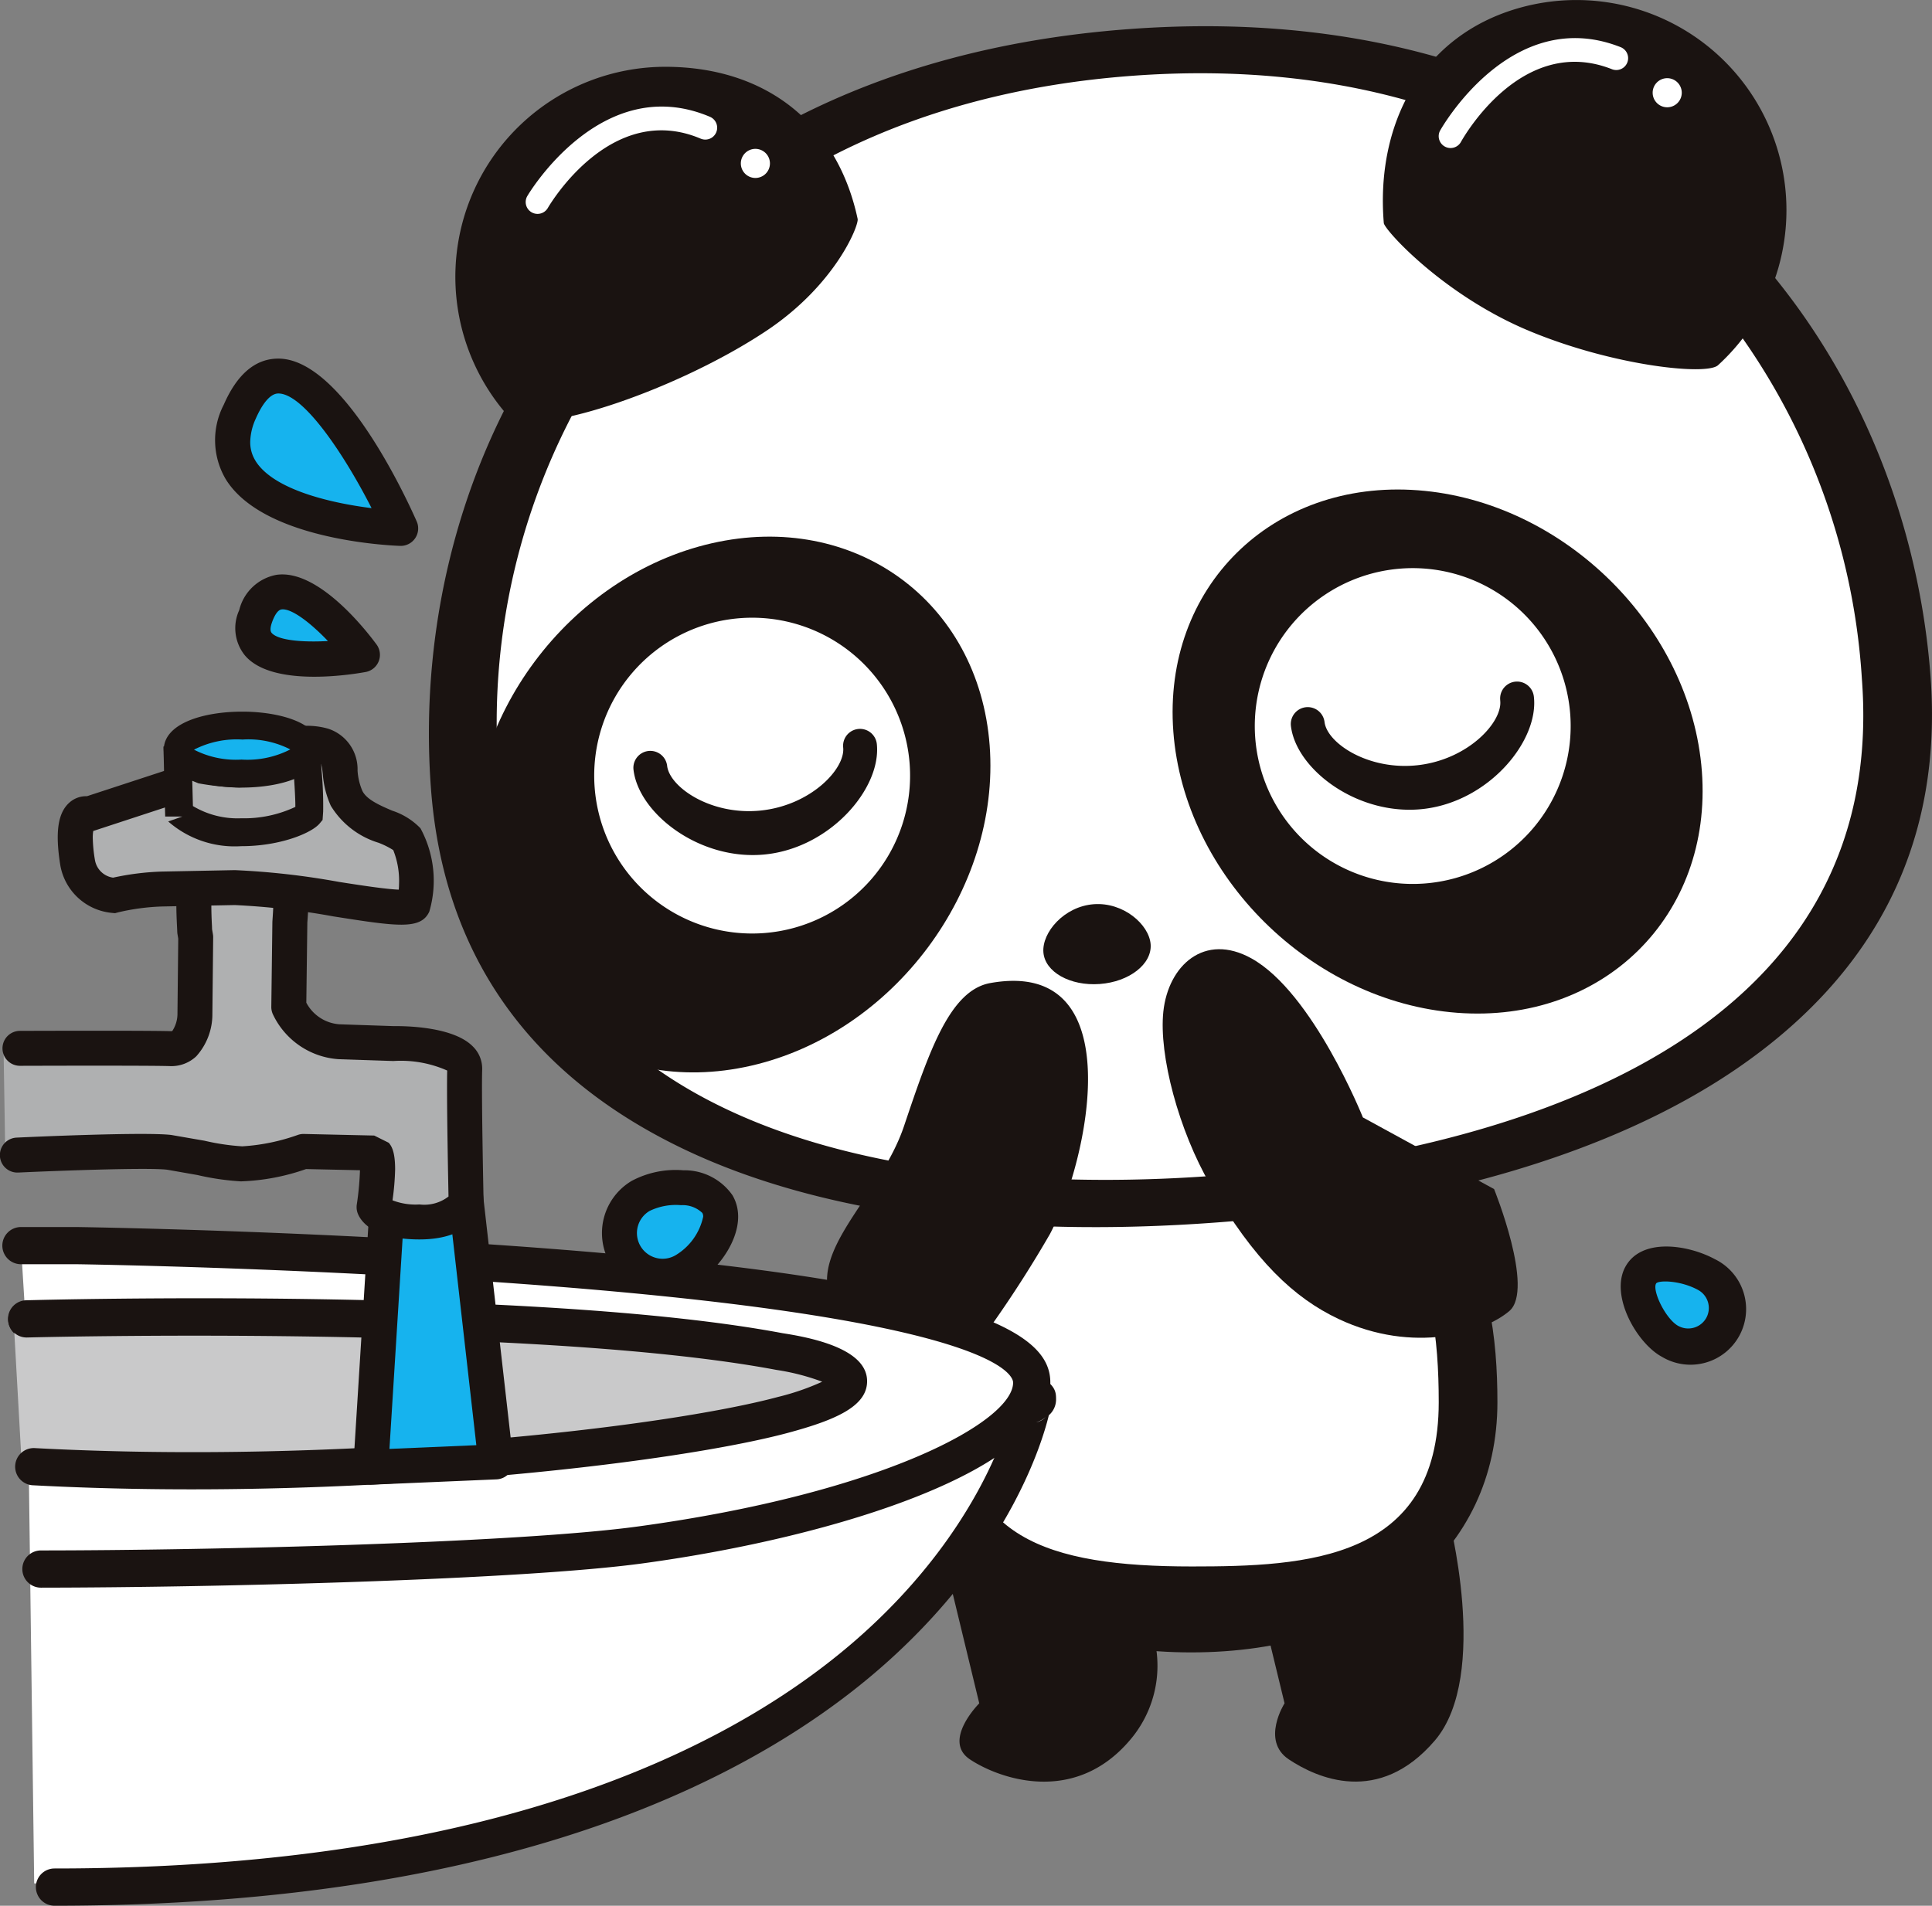
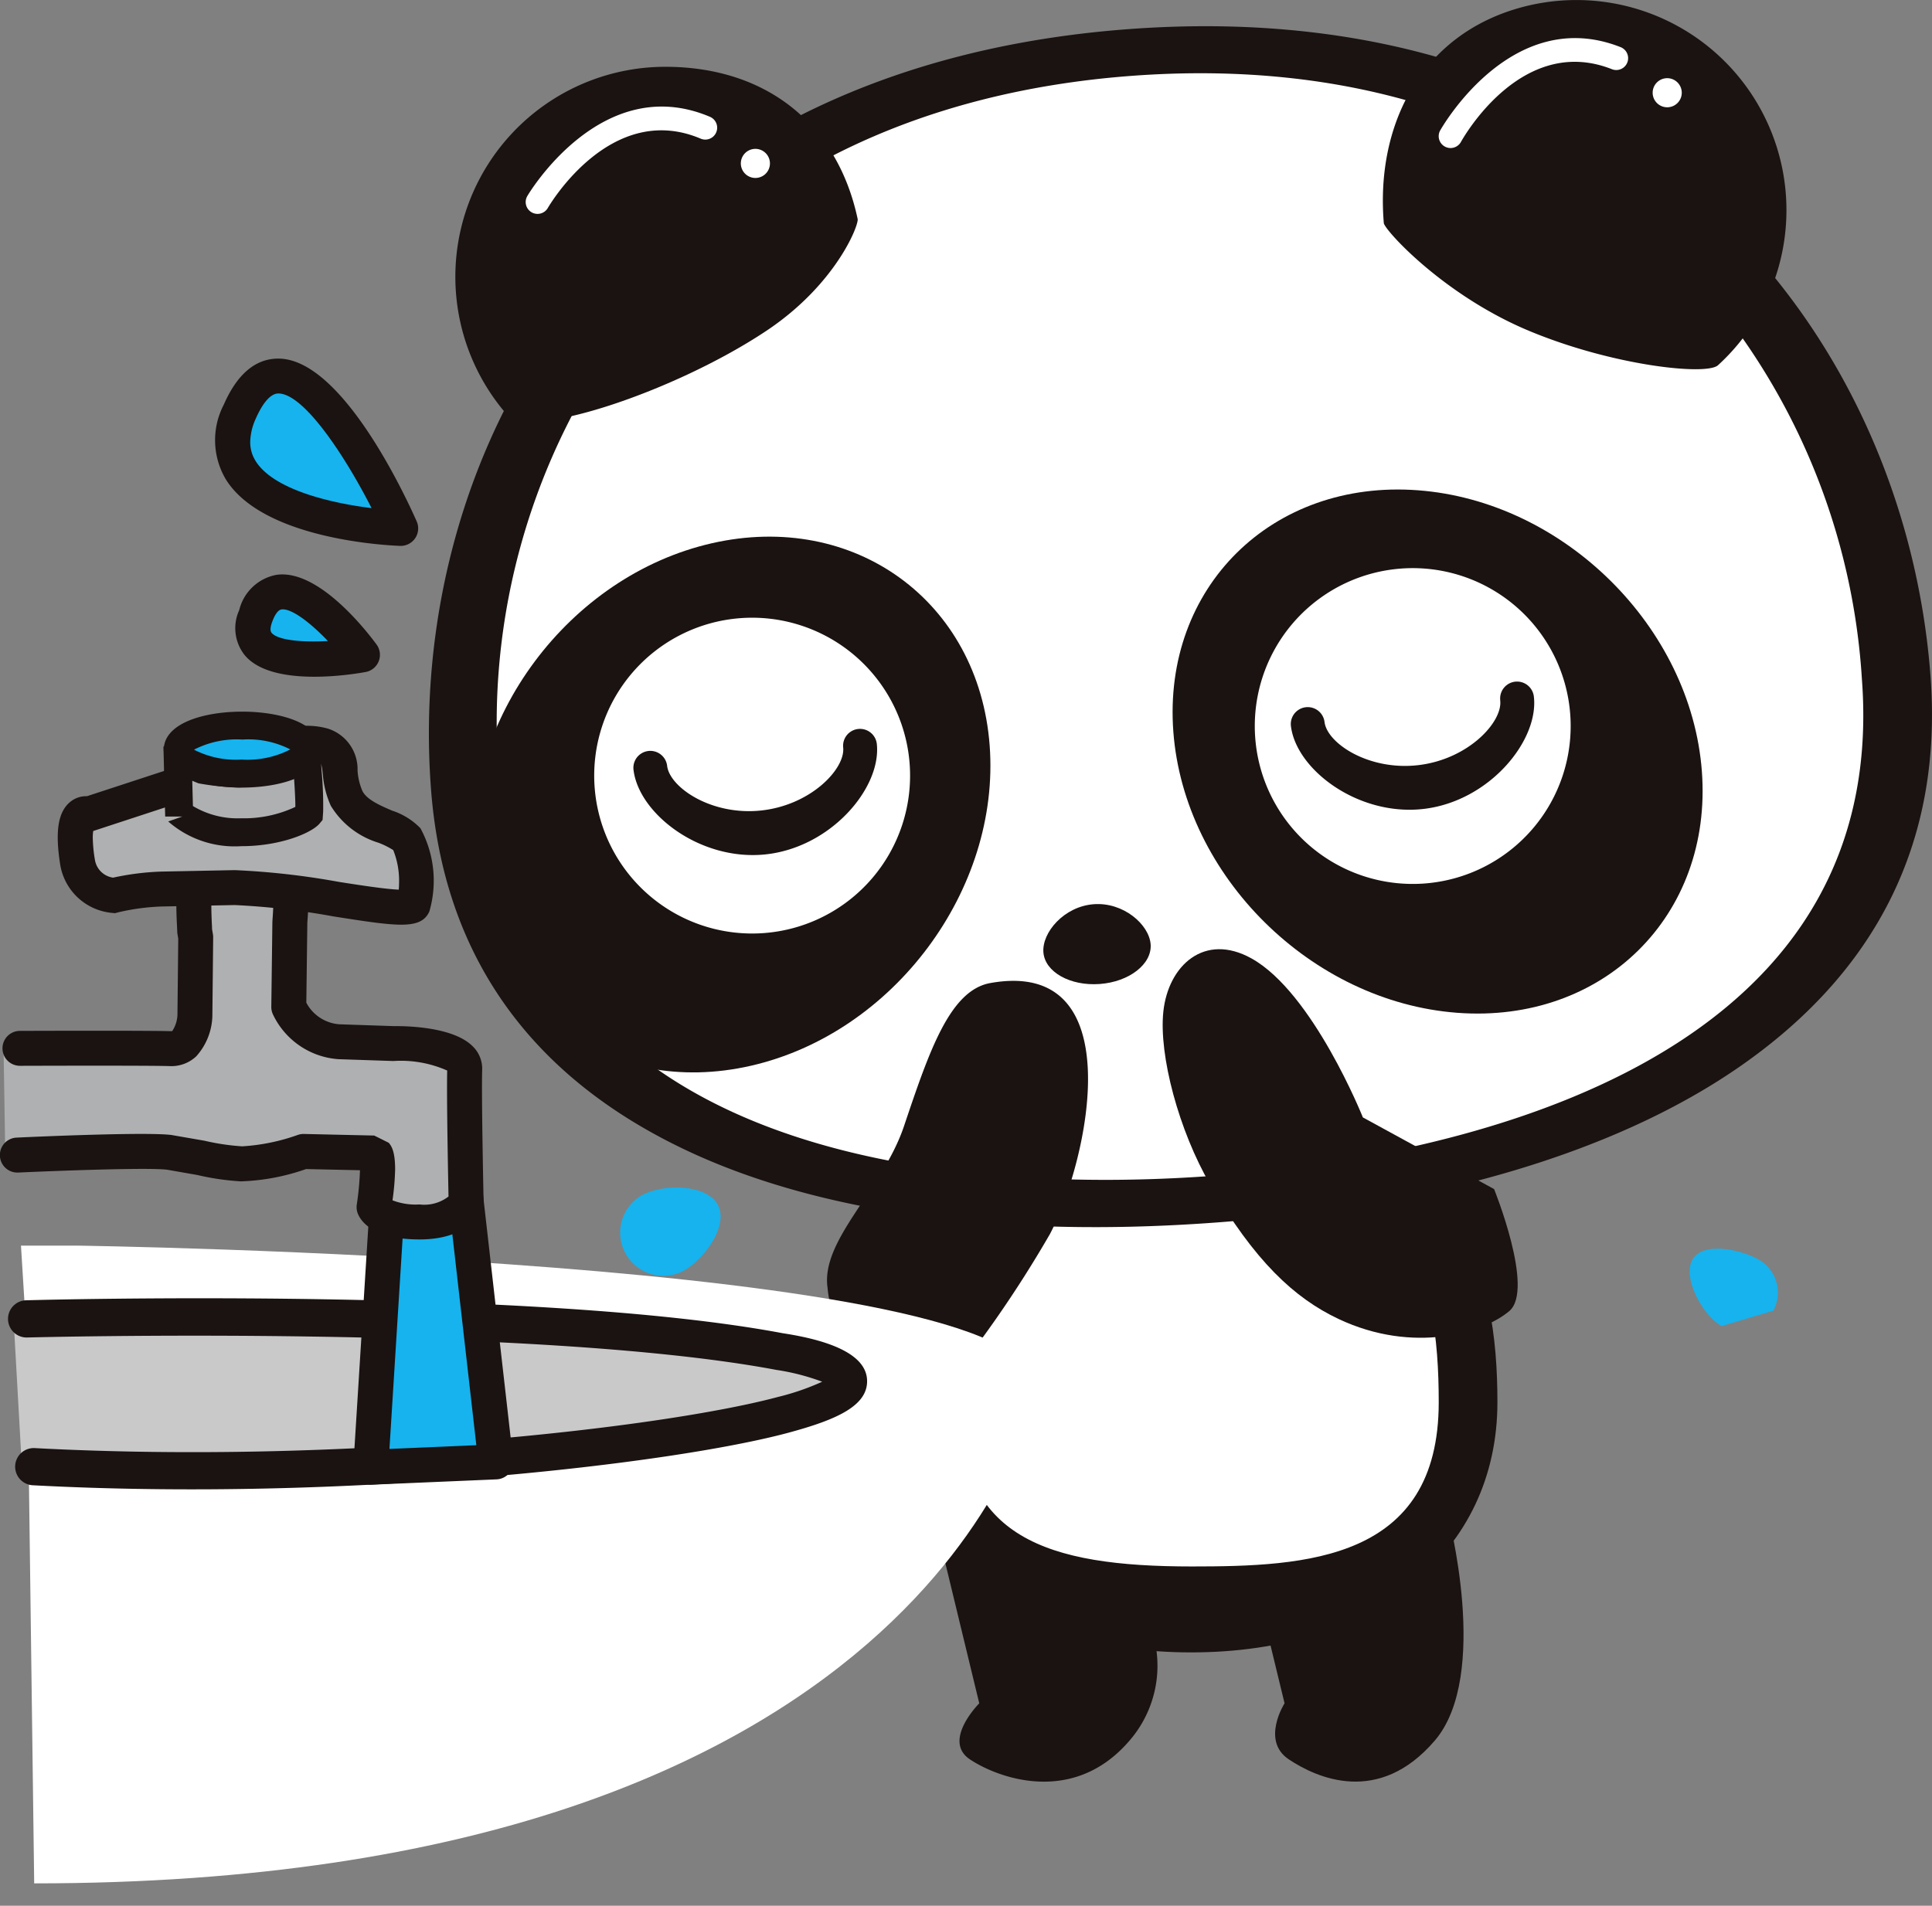
<svg xmlns="http://www.w3.org/2000/svg" height="119.993" width="121.615">
  <rect width="100%" height="100%" fill="#808080" stroke="none" />
  <path d="m58.888 95.865 2.754 11.384s-2.351 2.351-.587 3.529 6.513 2.939 10.042-1.178a7.2 7.2 0 0 0 .727-8.442s-9.993-2.94-12.936-5.293z" fill="#1a1311" />
  <path d="m78.101 95.865 2.759 11.381s-1.5 2.351.264 3.529 5.662 2.939 9.191-1.178.814-14.284.814-14.284-10.087 2.905-13.028.552z" fill="#1a1311" />
  <path d="m93.139 88.289c0 9.578-8.128 14.633-18.154 14.633s-17.189-4.963-17.189-14.534 2.286-17.44 17.189-17.44 18.154 7.765 18.154 17.341z" fill="#fff" />
  <path d="m56.677 88.388c0 9.655 7.015 15.654 18.308 15.654 11.528 0 19.274-6.331 19.274-15.752 0-7.924-2-18.46-19.274-18.46-16.091-.001-18.308 8.918-18.308 18.558zm3.693 0c0-10.075 2.452-16.319 14.658-16.319 13.691 0 15.537 8.2 15.537 16.22 0 9.974-8.37 10.342-15.537 10.342-9.179.001-14.658-1.844-14.658-10.243z" fill="#1a1311" />
  <path d="m118.329 42.819c1.577 21.012-17.469 31.209-41.774 33.033s-44.655-5.416-46.233-26.428 10.585-44.206 40.763-46.471 45.665 18.855 47.244 39.866z" fill="#fff" />
  <path d="m27.129 49.663c.776 10.349 6.1 17.969 15.825 22.647 8.453 4.067 20.1 5.677 33.685 4.658s24.863-4.352 32.616-9.634c8.916-6.078 13.043-14.405 12.267-24.755-1.6-21.328-18.094-43.176-50.522-40.742s-45.472 26.498-43.871 47.826zm4.3-.457a41.867 41.867 0 0 1 8.293-28.929c7.076-9.126 17.969-14.486 31.5-15.5s25.1 2.659 33.464 10.626a41.865 41.865 0 0 1 12.517 27.368c1.9 25.308-27.889 30.29-40.784 31.259s-43.092.486-44.992-24.827z" fill="#1a1311" />
  <path d="m62.297 46.937c.682 9.085-6.046 18.113-15.028 20.167s-16.815-3.645-17.5-12.731 6.047-18.112 15.028-20.165 16.818 3.645 17.5 12.729z" fill="#1a1311" />
  <path d="m57.26 48.092a9.942 9.942 0 1 1 -10.661-9.17 9.943 9.943 0 0 1 10.661 9.17z" fill="#fff" />
  <path d="m73.859 46.07c.683 9.085 8.682 17.008 17.87 17.7s16.082-6.114 15.4-15.2-8.681-17.007-17.868-17.7-16.084 6.115-15.402 15.2z" fill="#1a1311" />
  <path d="m79.014 46.459a9.942 9.942 0 1 0 9.172-10.659 9.941 9.941 0 0 0 -9.172 10.659z" fill="#fff" />
  <g fill="#1a1311">
    <path d="m72.43 59.457c.093 1.243-1.344 2.364-3.205 2.5s-3.452-.754-3.546-2 1.3-2.884 3.169-3.024 3.488 1.28 3.582 2.524z" />
    <path d="m41.993 48.205c.138 1.346 2.744 3.153 5.89 2.83s5.332-2.619 5.193-3.968a1.065 1.065 0 1 1 2.119-.217c.286 2.772-2.9 6.523-7.027 6.948s-8.009-2.6-8.295-5.376a1.066 1.066 0 0 1 2.12-.217z" />
    <path d="m94.434 44.1c.164 1.344-1.974 3.685-5.113 4.071s-5.782-1.366-5.945-2.712a1.065 1.065 0 1 0 -2.115.26c.338 2.767 4.28 5.714 8.4 5.209s7.229-4.321 6.89-7.087a1.065 1.065 0 0 0 -2.114.26z" />
    <path d="m53.987 13.784c.084.4-1.386 4.14-5.738 7.041-5.761 3.84-14.949 6.874-16.319 5.305a13.223 13.223 0 0 1 10.037-21.924c6.32.036 10.752 3.635 12.02 9.578z" />
    <path d="m111.956 9.639a13.224 13.224 0 0 1 -3.812 13.358c-.729.665-6.635.032-11.91-2.172-5.394-2.255-9.091-6.36-9.127-6.781-.515-6.184 2.339-11.8 8.533-13.546a13.225 13.225 0 0 1 16.316 9.141z" />
  </g>
  <path d="m48.466 10.293a.916.916 0 1 1 -.911-.92.917.917 0 0 1 .911.92z" fill="#fff" />
  <path d="m33.192 12.347a.746.746 0 0 0 1.291.749c.162-.276 4.009-6.744 9.623-4.366a.747.747 0 0 0 .582-1.376c-6.831-2.896-11.451 4.911-11.496 4.993z" fill="#fff" />
  <path d="m105.863 5.823a.916.916 0 1 1 -.934-.9.917.917 0 0 1 .934.9z" fill="#fff" />
  <path d="m90.642 8.239a.747.747 0 0 0 1.309.718c.155-.28 3.845-6.839 9.515-4.6a.746.746 0 1 0 .549-1.388c-6.898-2.723-11.328 5.189-11.373 5.27z" fill="#fff" />
  <path d="m66.096 77.692a73.606 73.606 0 0 1 -7.22 10.352 7.73 7.73 0 0 1 -6.784-6.964c-.434-3.008 3.462-6.161 4.812-10.172 1.583-4.7 2.879-8.553 5.432-9.011 8.953-1.606 6.18 11.18 3.76 15.795z" fill="#1a1311" />
  <path d="m94.049 74.869-8.259-4.512s-3.139-7.858-7.012-10.011c-2.969-1.65-5.24.453-5.548 3.346-.294 2.756.978 7.5 2.948 10.894 2.794 4.818 5.3 7.147 8.075 8.459 4.74 2.238 9.165.867 10.759-.5s-.963-7.676-.963-7.676z" fill="#1a1311" />
-   <path d="m108.377 83.494a2.4 2.4 0 0 1 -3.248.966c-1.163-.63-2.482-3-1.853-4.164s2.971-.679 4.135-.049a2.4 2.4 0 0 1 .966 3.247z" fill="#16b3ee" />
-   <path d="m102.309 79.771c-.984 1.817.734 4.813 2.3 5.656a3.5 3.5 0 1 0 3.33-6.149c-1.675-.904-4.618-1.373-5.63.493zm3.344 3.721c-.8-.433-1.656-2.215-1.408-2.673.118-.218 1.508-.219 2.643.4a1.294 1.294 0 0 1 .522 1.755 1.3 1.3 0 0 1 -1.757.516z" fill="#1a1311" />
+   <path d="m108.377 83.494c-1.163-.63-2.482-3-1.853-4.164s2.971-.679 4.135-.049a2.4 2.4 0 0 1 .966 3.247z" fill="#16b3ee" />
  <path d="m25.221 33.27s-6.711-15.161-10.127-7.351c-3.005 6.872 10.127 7.351 10.127 7.351z" fill="#16b3ee" />
  <path d="m17.517 22.579c-1.437 0-2.591.978-3.43 2.9a4.835 4.835 0 0 0 .141 4.723c2.356 3.749 10.082 4.137 10.954 4.169a1.1 1.1 0 0 0 1.047-1.545c-.758-1.712-4.739-10.247-8.712-10.247zm-1.427 6.446a2.2 2.2 0 0 1 -.339-1.2 3.7 3.7 0 0 1 .353-1.474c.257-.587.783-1.574 1.417-1.576 1.586 0 4.153 3.848 5.869 7.219-2.537-.315-6.158-1.147-7.3-2.965z" fill="#1a1311" />
  <path d="m22.814 41.231s-5.1-6.957-6.722-2.438c-1.406 3.916 6.722 2.438 6.722 2.438z" fill="#16b3ee" />
  <path d="m17.402 36.194a2.971 2.971 0 0 0 -2.345 2.227 2.723 2.723 0 0 0 .361 2.848c1.694 2 6.622 1.221 7.594 1.044a1.1 1.1 0 0 0 .691-1.733c-.587-.799-3.645-4.77-6.301-4.386zm-.305 3.652c-.1-.117-.089-.346.032-.68.1-.279.309-.752.589-.793.614-.089 1.815.826 2.924 1.989-1.62.091-3.147-.045-3.545-.516z" fill="#1a1311" />
  <path d="m54.027 84.566c-14.23-3.147-52.339-1.481-52.339-1.481l.464 35.5c56.1 0 62.823-30.169 62.823-30.169s3.283-.702-10.948-3.85z" fill="#fff" />
-   <path d="m1.632 81.914a1.172 1.172 0 0 0 .113 2.342c.343-.017 38.115-1.623 52.028 1.454 6.524 1.443 9.025 2.3 9.994 2.73-.263 1.135-2.066 7.792-9.455 14.435-7.495 6.739-22.406 14.772-50.881 14.772a1.172 1.172 0 0 0 0 2.344c29.353 0 44.8-8.433 52.6-15.508 7.462-6.774 9.539-13.522 9.991-15.372a1.322 1.322 0 0 0 .455-.957v-.057c0-1.026-.214-2.026-12.194-4.676-14.221-3.145-51.236-1.575-52.651-1.507zm64.187 7.31a1.163 1.163 0 0 1 -.6.335 1.605 1.605 0 0 0 .6-.335z" fill="#1a1311" />
  <path d="m1.32 78.429h3.492s60.133.832 60.133 8.622c0 3.82-10.336 8.277-24.654 10.225-7.354 1-25.8 1.506-37.712 1.517" fill="#fff" />
-   <path d="m.147 78.429a1.172 1.172 0 0 0 1.173 1.172h3.492c.134 0 15.16.222 29.984 1.388 28.164 2.215 28.977 5.676 28.977 6.063 0 2.451-8.215 6.965-23.639 9.064-7.514 1.022-26.485 1.5-37.556 1.506a1.172 1.172 0 1 0 0 2.344c11.137-.011 30.248-.492 37.869-1.528 12.363-1.682 25.669-5.962 25.669-11.386 0-2.771-3.541-6.231-31.147-8.4-14.9-1.171-29.991-1.391-30.143-1.393h-3.508a1.172 1.172 0 0 0 -1.171 1.17z" fill="#1a1311" />
  <path d="m49.09 85.102c-15.525-2.923-48.232-1.98-48.232-1.98l.517 9.227c20.216 1.073 41.237-1.468 47.908-3.263 9.382-2.522-.193-3.984-.193-3.984z" fill="#c9c9ca" />
  <path d="m1.657 81.871a1.172 1.172 0 1 0 .064 2.343c.313-.008 31.93-.825 47.153 2.041a14.244 14.244 0 0 1 2.882.744 15.532 15.532 0 0 1 -2.776.957c-7.112 1.913-27.245 4.26-46.763 3.224a1.172 1.172 0 1 0 -.124 2.34c19.772 1.05 40.239-1.35 47.5-3.3 3.059-.822 5.077-1.708 4.986-3.355-.079-1.412-1.865-2.395-5.307-2.92-15.435-2.907-46.329-2.11-47.615-2.074z" fill="#1a1311" />
  <path d="m24.455 74.581-1.112 17.8 7.871-.336-2.22-19.519z" fill="#16b3ee" />
  <path d="m28.536 71.523-4.539 2.059a1.1 1.1 0 0 0 -.643.933l-1.113 17.8a1.1 1.1 0 0 0 1.146 1.168l7.87-.336a1.1 1.1 0 0 0 1.047-1.224l-2.219-19.519a1.1 1.1 0 0 0 -1.548-.878zm-.468 2.629 1.916 16.843-5.469.234.995-15.916z" fill="#1a1311" />
  <path d="m29.258 67.315c.056-1.661-4.456-1.611-4.456-1.611l-3.463-.115a3.839 3.839 0 0 1 -3.156-2.185l.068-5.328c.007-.2.211-2.257-.154-2.417a9.18 9.18 0 0 0 -2.8-.681 4.714 4.714 0 0 0 -2.736.38c-.547.142-.294 3.026-.3 3.269l.064.385s-.036 4.391-.05 4.807-.166 2.253-1.551 2.207-10.5-.019-10.5-.019l.113 7.02s8.655-.665 10.311-.472 3.037.672 4.56.723a14.042 14.042 0 0 0 3.9-.779s3.856.078 4.409.1.031 3.407.031 3.407.322.932 2.861.932 2.932-1.306 2.932-1.306-.138-6.655-.083-8.317z" fill="#afb0b1" />
  <path d="m12.437 54.232-.153.061c-.958.248-1.183 1.254-1.183 2.718 0 .421.019.88.044 1.37l.011.236c0 .045.007.151.015.194l.049.289c0 .184-.049 4.683-.049 4.683a1.983 1.983 0 0 1 -.318 1.121c-.017.016-.027.026-.1.023-1.39-.047-9.171-.02-9.5-.019a1.1 1.1 0 0 0 .007 2.2c.081 0 8.071-.028 9.421.018a2.284 2.284 0 0 0 1.673-.616 3.947 3.947 0 0 0 1.015-2.655l.05-4.845a1.09 1.09 0 0 0 -.015-.181l-.056-.33c0-.112-.007-.231-.007-.231a25.001 25.001 0 0 1 -.038-1.253 6.188 6.188 0 0 1 .037-.777 4.063 4.063 0 0 1 1.914-.159 7.548 7.548 0 0 1 1.946.419c0 .069.008.118.008.221 0 .251-.012.611-.05 1.126l-.012.193-.068 5.367a1.1 1.1 0 0 0 .095.448 4.942 4.942 0 0 0 4.125 2.837l3.462.116a7.2 7.2 0 0 1 3.39.6c-.007.276-.01.634-.01 1.074 0 2.135.071 5.77.093 6.857a2.49 2.49 0 0 1 -1.826.5 4.035 4.035 0 0 1 -1.7-.26 16.24 16.24 0 0 0 .165-1.951c0-1.183-.255-1.492-.4-1.671l-.916-.456-4.425-.1a1.085 1.085 0 0 0 -.385.061 12.634 12.634 0 0 1 -3.5.718 14.318 14.318 0 0 1 -2.372-.353l-2.1-.364c-1.7-.2-8.912.129-9.73.168a1.101 1.101 0 1 0 .1 2.2c2.171-.1 8.087-.33 9.372-.18l1.91.335a16.2 16.2 0 0 0 2.74.4 13.7 13.7 0 0 0 4.1-.775l3.393.074a18.033 18.033 0 0 1 -.2 2.156 1.017 1.017 0 0 0 -.012.168 1.1 1.1 0 0 0 .06.36c.135.392.818 1.673 3.9 1.673 3.264 0 3.922-1.876 3.987-2.09a1.1 1.1 0 0 0 .046-.34c0-.067-.141-6.64-.088-8.254a1.953 1.953 0 0 0 -.584-1.463c-1.2-1.23-4.118-1.294-4.984-1.284l-3.414-.115a2.565 2.565 0 0 1 -2.088-1.36l.064-5.039c.037-.5.064-.95.064-1.356 0-1.052-.185-1.78-.877-2.083a10.237 10.237 0 0 0 -3.196-.781 5.744 5.744 0 0 0 -2.9.357z" fill="#1a1311" />
  <path d="m17.26 47.43-11.666 3.824s-1.287-.515-.706 3.076a2.574 2.574 0 0 0 2.26 2.056 14.772 14.772 0 0 1 3.06-.408c1.328-.05 2.945-.093 4.569-.089 3.855.007 10.894 1.814 11.25 1.046a6.1 6.1 0 0 0 -.424-4.1c-.6-.77-3.058-1.031-3.789-2.571s.024-2.82-1.506-3.336a3.865 3.865 0 0 0 -3.048.502z" fill="#afb0b1" />
  <path d="m16.805 46.421-11.333 3.712a1.57 1.57 0 0 0 -1.035.344c-.788.632-.985 1.875-.637 4.026a3.641 3.641 0 0 0 3.242 2.976l.2.019.195-.053a13.915 13.915 0 0 1 2.811-.37l4.526-.089a46.693 46.693 0 0 1 6.213.714c4 .627 5.5.863 6.037-.3a6.925 6.925 0 0 0 -.558-5.249 4.334 4.334 0 0 0 -1.78-1.109c-.756-.325-1.613-.693-1.879-1.253a3.837 3.837 0 0 1 -.3-1.272 2.68 2.68 0 0 0 -1.85-2.635 4.812 4.812 0 0 0 -3.852.539zm.935 2.01.128-.084a2.779 2.779 0 0 1 2.086-.38c.287.1.287.1.368.8a5.913 5.913 0 0 0 .5 1.965 5.337 5.337 0 0 0 3 2.33 5.053 5.053 0 0 1 .932.464 5.2 5.2 0 0 1 .364 2.148c0 .127-.009.234-.016.342-.825-.03-2.479-.286-3.772-.489a48.174 48.174 0 0 0 -6.549-.74l-4.613.091a16.772 16.772 0 0 0 -3.049.383 1.349 1.349 0 0 1 -1.142-1.108 9.15 9.15 0 0 1 -.138-1.425 2.558 2.558 0 0 1 .03-.405z" fill="#1a1311" />
  <path d="m11.278 51.409c0-.513-.11-3.376-.092-3.573.339-.017.954.531 1.439.608a15.087 15.087 0 0 0 2.41.251 9.938 9.938 0 0 0 2.758-.519 12.148 12.148 0 0 1 1.543-.083c.006.245.178 2.32.126 2.956l-.016.234a7.239 7.239 0 0 1 -4.271 1.113 5.646 5.646 0 0 1 -3.9-1.222z" fill="#afb0b1" />
  <path d="m11.139 46.963-.853.043.022.758.043 1.92.047 1.73h1.076l-.885.309a6.347 6.347 0 0 0 4.585 1.556c2.46.005 4.458-.83 4.953-1.436l.179-.217.036-.522a23.962 23.962 0 0 0 -.1-2.594l-.082-1.277-.94-.01-.432.008-1.246.1a9.256 9.256 0 0 1 -2.509.485 14.346 14.346 0 0 1 -2.239-.235c-.033 0-.5-.236-.5-.236a2.151 2.151 0 0 0 -1.155-.382zm6.9 2.064.472-.02c.036.54.081 1.287.081 1.732v.067a7.592 7.592 0 0 1 -3.413.716 5.464 5.464 0 0 1 -3.035-.77l-.042-1.591.388.16a15.975 15.975 0 0 0 2.546.262 10.579 10.579 0 0 0 3.002-.557z" fill="#1a1311" />
  <path d="m19.292 47.204c-.023.833-1.855 1.507-4.091 1.5s-4.031-.685-4.012-1.52 1.856-1.508 4.091-1.5 4.036.685 4.012 1.52z" fill="#16b3ee" />
  <path d="m10.31 47.164a1.6 1.6 0 0 0 .494 1.172c.9.922 2.861 1.253 4.4 1.254 2.441 0 4.926-.725 4.973-2.361a1.589 1.589 0 0 0 -.491-1.166c-.9-.922-2.86-1.253-4.4-1.255-2.443-.007-4.929.719-4.976 2.356zm4.97-.6a5.781 5.781 0 0 1 2.994.623 5.906 5.906 0 0 1 -3.07.639 5.767 5.767 0 0 1 -2.993-.624 5.9 5.9 0 0 1 3.069-.636z" fill="#1a1311" />
  <path d="m45.157 75.814c.762 1.294-.773 3.405-2.066 4.167a2.718 2.718 0 0 1 -2.76-4.682c1.292-.764 4.063-.778 4.826.515z" fill="#16b3ee" />
-   <path d="m39.772 74.349a3.818 3.818 0 0 0 3.878 6.579c1.8-1.059 3.6-3.73 2.455-5.674a3.684 3.684 0 0 0 -3.09-1.568 5.884 5.884 0 0 0 -3.243.663zm1.535 4.856a1.617 1.617 0 0 1 -.417-2.959 3.792 3.792 0 0 1 1.981-.363 1.782 1.782 0 0 1 1.339.489.458.458 0 0 1 .054.234 3.739 3.739 0 0 1 -1.732 2.425 1.605 1.605 0 0 1 -1.225.174z" fill="#1a1311" />
</svg>